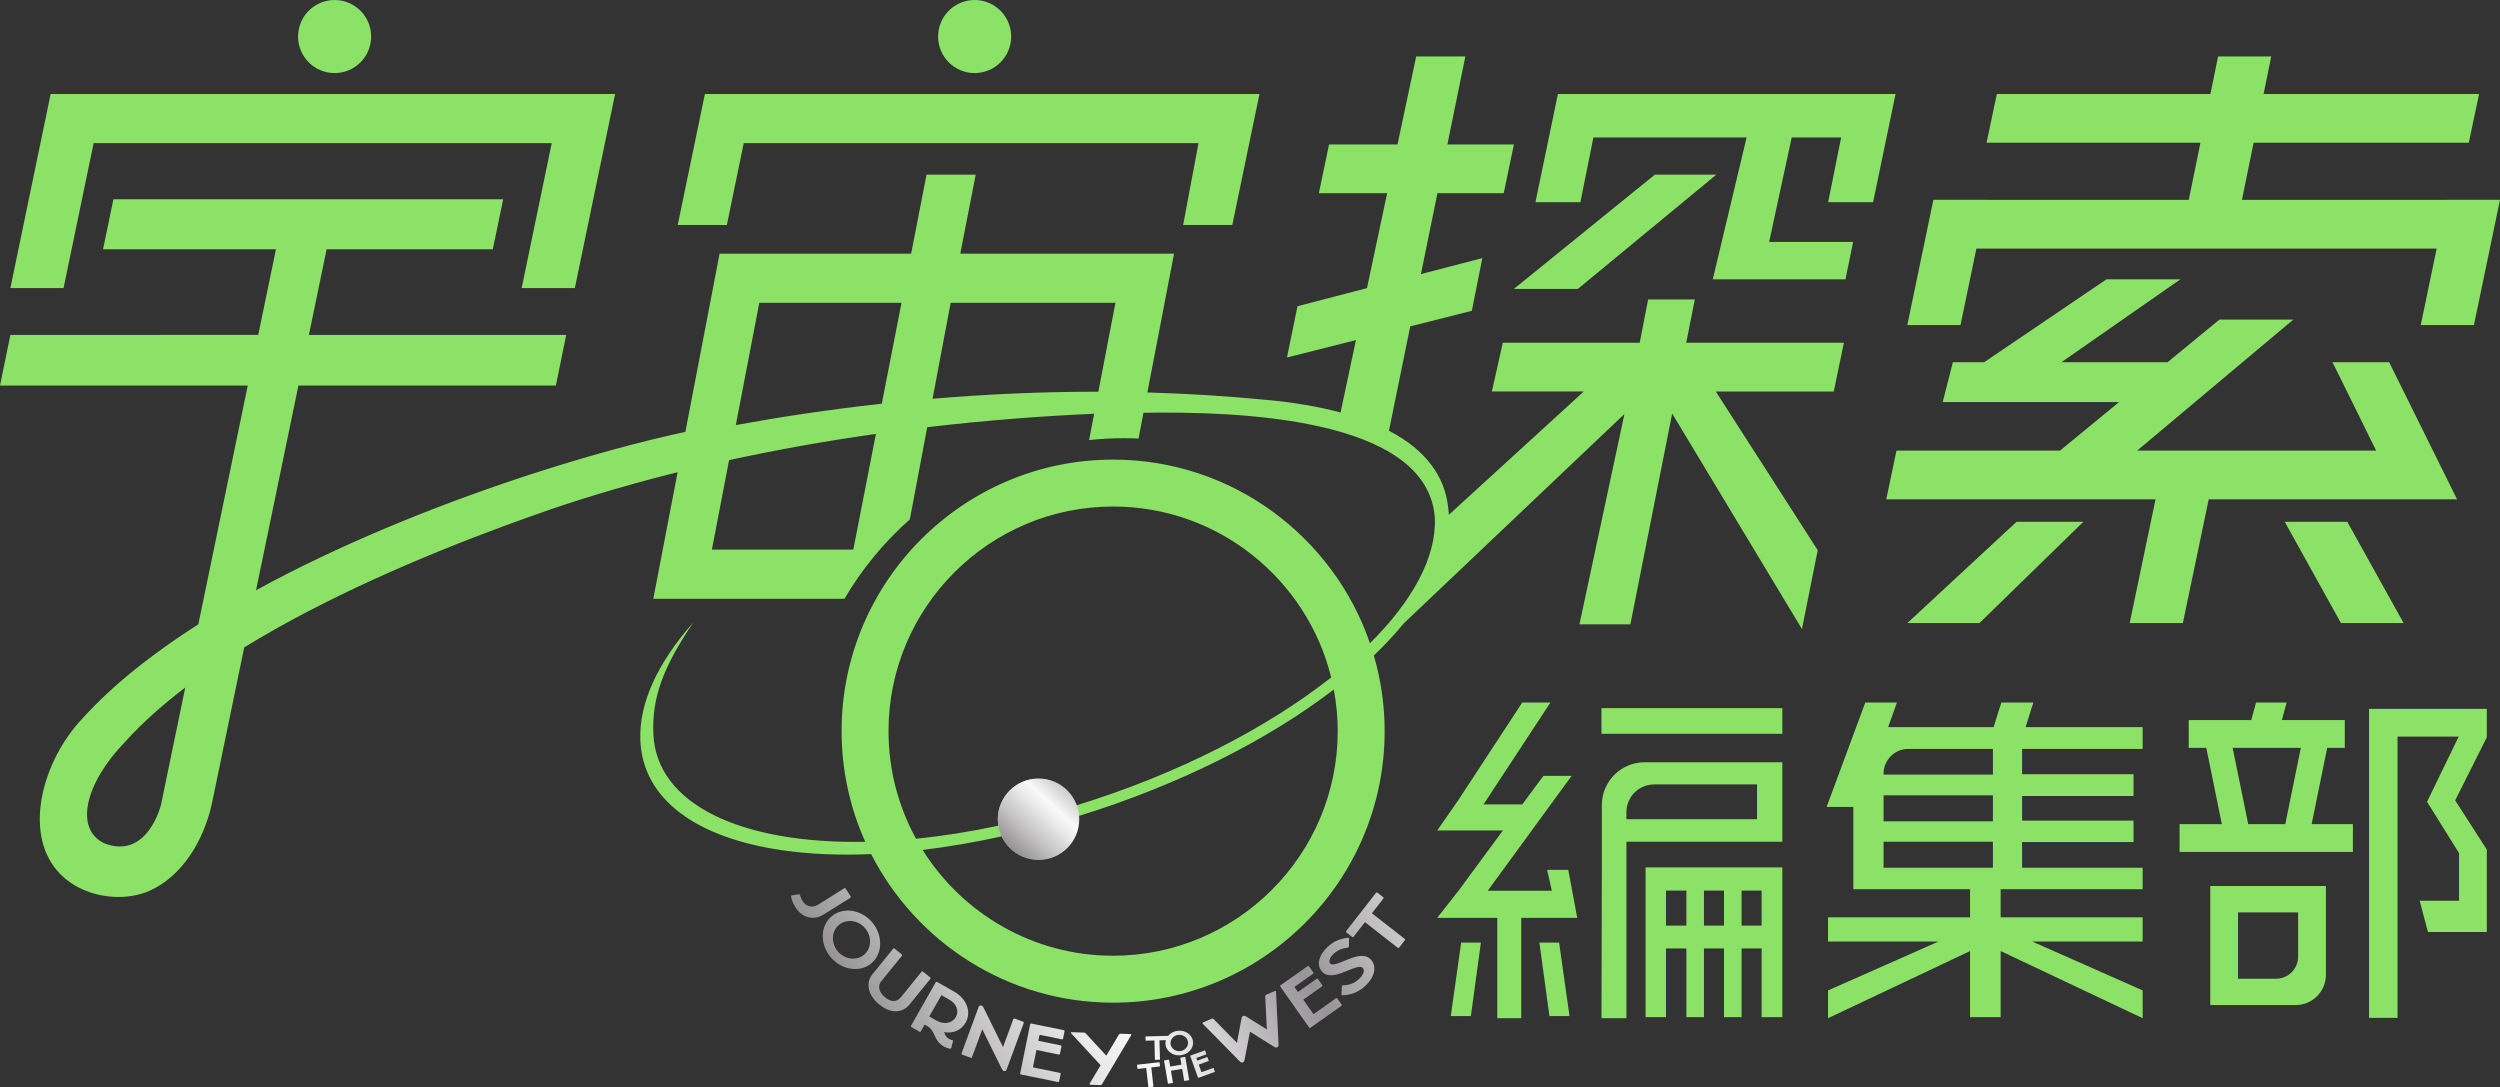
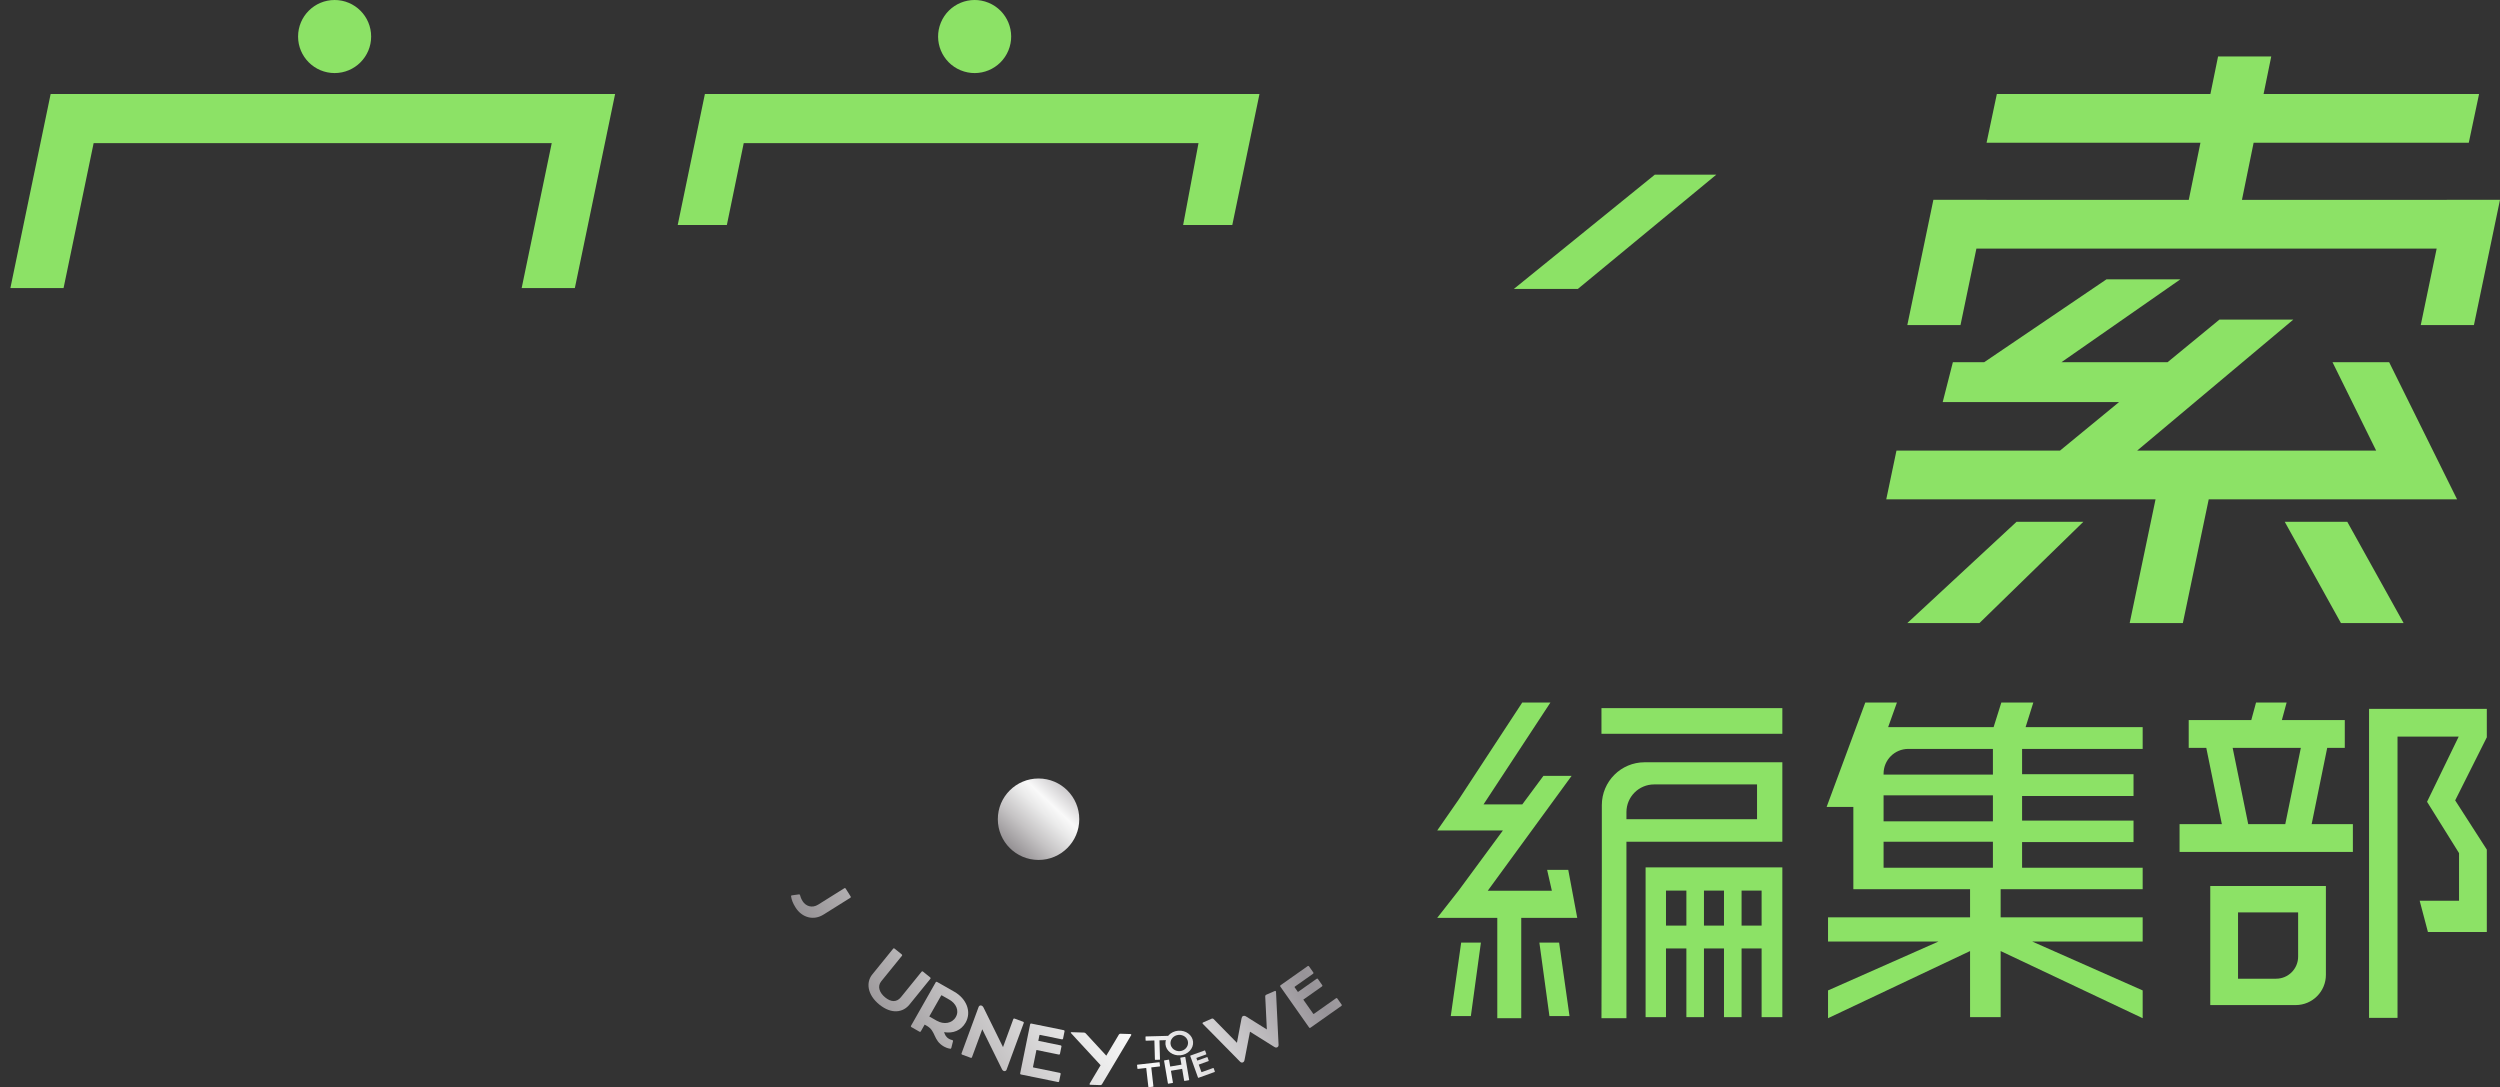
<svg xmlns="http://www.w3.org/2000/svg" xmlns:xlink="http://www.w3.org/1999/xlink" id="a" viewBox="0 0 894.929 389.186">
  <rect x="0" y="0" width="894.929" height="389.186" fill="#333333" stroke="none" />
  <defs>
    <style>.s{fill:url(#j);}.t{fill:url(#g);}.u{fill:url(#m);}.v{fill:url(#h);}.w{fill:url(#i);}.x{fill:url(#q);}.y{fill:url(#r);}.z{fill:url(#o);}.aa{fill:url(#p);}.ab{fill:url(#k);}.ac{fill:url(#n);}.ad{fill:url(#l);}.ae{fill:url(#f);}.af{fill:url(#d);}.ag{fill:url(#e);}.ah{fill:url(#c);}.ai{fill:url(#b);}.aj{fill:#8ce266;}</style>
    <linearGradient id="b" x1="460.64" y1="217.455" x2="253.852" y2="345.828" gradientUnits="userSpaceOnUse">
      <stop offset="0" stop-color="#efedeb" />
      <stop offset="0" stop-color="#e8e6e2" />
      <stop offset=".063" stop-color="#d9d7d4" />
      <stop offset=".183" stop-color="#b3b0b2" />
      <stop offset=".264" stop-color="#979398" />
      <stop offset=".522" stop-color="#f9f9f9" />
      <stop offset=".587" stop-color="#eaeaea" />
      <stop offset=".712" stop-color="#c5c3c4" />
      <stop offset=".876" stop-color="#8b878a" />
      <stop offset="1" stop-color="#dcdcdc" />
      <stop offset="1" stop-color="#b4b4b4" />
    </linearGradient>
    <linearGradient id="c" x1="470.604" y1="233.505" x2="263.816" y2="361.878" xlink:href="#b" />
    <linearGradient id="d" x1="481.563" y1="251.158" x2="274.775" y2="379.531" xlink:href="#b" />
    <linearGradient id="e" x1="491.863" y1="267.749" x2="285.075" y2="396.123" xlink:href="#b" />
    <linearGradient id="f" x1="500.453" y1="281.586" x2="293.664" y2="409.959" xlink:href="#b" />
    <linearGradient id="g" x1="507.96" y1="293.679" x2="301.172" y2="422.052" xlink:href="#b" />
    <linearGradient id="h" x1="513.02" y1="301.83" x2="306.232" y2="430.203" xlink:href="#b" />
    <linearGradient id="i" x1="524.556" y1="320.411" x2="317.767" y2="448.785" xlink:href="#b" />
    <linearGradient id="j" x1="525.329" y1="321.657" x2="318.54" y2="450.03" xlink:href="#b" />
    <linearGradient id="k" x1="524.154" y1="319.764" x2="317.365" y2="448.137" xlink:href="#b" />
    <linearGradient id="l" x1="520.841" y1="314.429" x2="314.053" y2="442.802" xlink:href="#b" />
    <linearGradient id="m" x1="517.97" y1="309.803" x2="311.182" y2="438.176" xlink:href="#b" />
    <linearGradient id="n" x1="519.794" y1="312.741" x2="313.005" y2="441.114" xlink:href="#b" />
    <linearGradient id="o" x1="521.65" y1="315.731" x2="314.861" y2="444.104" xlink:href="#b" />
    <linearGradient id="p" x1="523.91" y1="319.371" x2="317.121" y2="447.745" xlink:href="#b" />
    <linearGradient id="q" x1="525.448" y1="321.85" x2="318.66" y2="450.223" xlink:href="#b" />
    <linearGradient id="r" x1="400.003" y1="263.036" x2="355.104" y2="311.097" xlink:href="#b" />
  </defs>
  <g>
    <rect class="aj" x="573.281" y="253.492" width="64.75" height="9.186" />
    <path class="aj" d="m589.077,364.109h7.299v-24.591h7.299v24.591h6.292v-24.591h7.172v24.591h6.292v-24.591h7.174v24.591h7.424v-53.609h-48.954v53.609Zm34.355-45.305h7.174v12.533h-7.174v-12.533Zm-13.464,0h7.172v12.533h-7.172v-12.533Zm-13.591,0h7.299v12.533h-7.299v-12.533Z" />
    <path class="aj" d="m573.409,288.207v23.677l-.128,52.602h8.937v-63.175h55.813v-28.44h-49.286c-8.47,0-15.336,6.866-15.336,15.336Zm55.561-7.407v12.457h-46.752v-2.536c0-5.479,4.442-9.921,9.921-9.921h36.831Z" />
    <path class="aj" d="m727.877,251.478h-11.451l-2.769,8.809h-37.753l3.146-8.809h-11.327l-13.842,37.376h9.564v29.447h41.781v10.068h-50.842v8.682h39.515l-39.515,17.492v9.943l50.842-24.037v23.659h10.948v-23.659l50.84,24.037v-9.943l-39.515-17.492h39.515v-8.682h-50.84v-10.068h50.84v-7.677h-43.164v-9.186h39.892v-7.677h-39.892v-8.809h39.892v-7.804h-39.892v-9.061h43.164v-7.802h-41.906l2.769-8.809Zm-14.471,59.147h-39.138v-9.313h39.138v9.313Zm0-16.612h-39.138v-9.311h39.138v9.311Zm0-16.736h-39.138v-.347c0-4.883,3.958-8.841,8.841-8.841h30.296v9.188Z" />
    <polygon class="aj" points="890.208 253.744 848.051 253.744 848.051 364.359 858.244 364.359 858.244 263.685 880.142 263.685 868.815 287.017 880.267 305.391 880.267 322.431 866.173 322.431 869.13 333.631 890.208 333.631 890.208 304.132 878.883 286.515 890.208 263.937 890.208 253.744" />
    <path class="aj" d="m791.21,359.787h30.578c5.974,0,10.817-4.843,10.817-10.817v-31.8h-41.395v42.618Zm9.941-33.179h21.513v15.854c0,4.356-3.531,7.887-7.887,7.887h-13.626v-23.741Z" />
    <path class="aj" d="m833.076,267.711h6.292v-9.941h-22.525l1.707-6.292h-10.948l-1.707,6.292h-22.4v9.941h6.292l5.574,27.308h-15.139v9.943h62.042v-9.943h-14.762l5.574-27.308Zm-15.013,27.308h-13.264l-5.574-27.308h24.412l-5.574,27.308Z" />
    <polygon class="aj" points="553.822 311.38 555.526 318.858 532.572 318.858 562.589 277.74 552.501 277.74 544.932 287.956 531.058 287.956 555.014 251.478 544.926 251.478 522.105 286.316 522.104 286.313 514.481 297.29 522.104 297.29 527.056 297.29 537.995 297.29 522.106 318.855 522.104 318.851 514.481 328.569 522.104 328.569 527.056 328.569 535.984 328.569 535.984 364.486 544.561 364.486 544.561 328.569 564.608 328.569 561.389 311.38 553.822 311.38" />
    <polygon class="aj" points="551.055 337.424 554.65 363.715 561.84 363.715 558.118 337.424 551.055 337.424" />
    <polygon class="aj" points="519.336 363.715 526.526 363.715 530.121 337.424 523.059 337.424 519.336 363.715" />
  </g>
  <g>
    <polygon class="aj" points="682.768 223.043 708.584 223.043 745.789 186.783 721.874 186.783 682.768 223.043" />
    <polygon class="aj" points="817.869 186.783 837.993 223.043 860.429 223.043 840.259 186.783 817.869 186.783" />
    <polygon class="aj" points="834.966 129.646 850.601 161.307 765.038 161.307 820.945 114.402 794.496 114.402 775.945 129.646 737.954 129.646 780.521 99.985 754.072 99.985 710.306 129.646 699.077 129.646 695.434 143.921 758.575 143.921 737.419 161.307 678.881 161.307 675.226 178.757 771.622 178.757 762.365 223.043 781.4 223.043 790.657 178.757 869.476 178.757 878.057 178.757 879.569 178.757 855.242 129.646 834.966 129.646" />
    <polygon class="aj" points="875.894 71.514 875.888 71.543 802.555 71.543 806.734 51.088 883.757 51.088 887.44 33.638 810.299 33.638 813.042 20.213 794.007 20.213 791.264 33.638 714.817 33.638 711.134 51.088 787.699 51.088 783.519 71.543 711.128 71.543 711.134 71.514 692.099 71.514 682.768 116.359 701.803 116.359 707.497 88.994 872.257 88.994 866.563 116.359 885.598 116.359 894.929 71.514 875.894 71.514" />
-     <polygon class="aj" points="670.514 72.391 678.559 33.638 674.06 33.638 662.469 33.638 573.78 33.638 559.454 33.638 557.69 33.638 549.645 72.391 565.735 72.391 570.392 49.204 625.234 49.204 613.125 99.985 660.626 99.985 663.366 86.599 633.311 86.599 641.379 49.204 659.082 49.204 654.424 72.391 670.514 72.391" />
-     <path class="aj" d="m606.692,107.208h-16.699l-3.032,15.481h-49.002l-3.909,17.451h32.899l-48.304,44.146s.011-.974-.242-2.61c-1.188-11.218-8.061-20.642-21.2-27.488l7.627-37.358,22.041-5.565,3.767-18.873-21.987,5.723,5.91-28.949h23.727l3.643-17.451h-23.807l6.431-31.501h-17.595l-6.692,31.501h-24.512l-3.643,17.451h24.447l-7.218,33.975-24.878,6.475-3.767,18.357,24.694-6.235-5.508,25.928c-7.772-2.085-16.742-3.641-27.027-4.572l-.042.004c-14.28-1.386-28.336-2.219-42.082-2.606l9.544-49.686h-76.525l5.521-28.27h-17.595l-5.521,28.27h-68.559l-12.253,63.791c-15.891,3.418-35.371,8.669-56.308,15.516-2.232.711-3.409,1.116-3.409,1.116l-.003.008c-30.791,10.249-64.37,23.85-93.963,40.05l15.164-73.271h92.158l3.716-18.131h-92.122l6.346-30.663h59.496l3.716-17.902H40.603l-3.716,17.902h61.9c-2.115,10.221-4.231,20.442-6.346,30.663H3.716l-3.716,18.131h88.689c-5.896,28.489-11.792,56.977-17.688,85.466-16.378,10.456-30.732,21.774-41.565,33.796-13.901,14.674-21.187,40.093-8.993,54.372,8.221,9.651,23.313,11.612,33.089,7.229,11.69-5.241,19.23-17.812,22.207-30.679l11.682-56.446c28.826-17.721,63.24-32.46,93.221-43.532,2.269-.862,4.561-1.665,6.844-2.493,3.399-1.221,6.73-2.395,9.973-3.514,14.89-5.051,29.994-9.413,45.108-13.177l-5.324,27.717-3.38,17.595h68.44c6.256-10.683,14.168-20.277,23.392-28.43l6.222-32.996c21.206-2.498,41.357-4.004,59.755-4.817l-1.811,9.429c4.091-.439,8.242-.678,12.448-.678,1.761,0,3.509.055,5.252.133l1.774-9.235c32.207-.497,101.84,1.185,104.296,37.713h0c.566,14.052-8.02,29.658-23.222,44.788-13.11-38.194-49.359-65.732-91.943-65.732-53.598,0-97.203,43.604-97.203,97.201,0,14.109,3.046,27.511,8.476,39.622-44.481.799-74.836-13.434-75.853-38.667-.522-12.963,3.42-23.75,14.297-39.852-12.556,14.184-19.5,28.693-18.959,42.137.861,21.349,20.283,34.985,50.816,39.401,9.584,1.386,20.266,1.86,31.807,1.382,16.089,31.526,48.862,53.178,86.618,53.178,53.597,0,97.201-43.604,97.201-97.201,0-9.399-1.367-18.48-3.868-27.083,4.034-3.85,7.647-7.746,10.844-11.658l-.025.061,78.889-74.85-16.11,75.304h18.23l14.968-75.461,46.453,77.133,5.648-28.225-36.476-56.803h42.214l3.626-17.451h-56.436l3.071-15.481ZM57.607,288.198s-4.745,19.483-20.088,13.768c-11.121-5.097-7.002-21.676,7.208-36.349,6.11-6.78,13.423-13.289,21.59-19.507-2.903,14.029-5.807,28.059-8.71,42.088Zm247.855-91.446h-50.626l6.154-32.036c17.782-3.878,35.413-6.958,52.561-9.387l-8.089,41.422Zm10.201-52.238c-19.055,2.098-36.61,4.786-52.261,7.645l8.406-43.76h50.908l-7.053,36.115Zm77.52-4.287c-20.748-.025-40.643.932-59.35,2.519l6.477-34.347h58.987l-6.114,31.828Zm-75.123,121.495c0-44.335,36.07-80.403,80.404-80.403,37.707,0,69.418,26.096,78.061,61.172-22.959,18.123-54.951,34.674-91.382,45.867-2.012-5.547-7.278-9.533-13.52-9.533-7.97,0-14.431,6.461-14.431,14.431,0,.793.11,1.556.233,2.313-10.223,2.173-20.106,3.739-29.508,4.683-6.278-11.449-9.856-24.579-9.856-38.532Zm80.404,80.402c-28.725,0-53.966-15.152-68.189-37.873,9.071-1.079,18.552-2.704,28.333-4.856,2.311,4.888,7.248,8.293,13.014,8.293,7.97,0,14.431-6.461,14.431-14.431,0-.372-.082-.721-.109-1.086,36.145-11.14,68.048-27.343,91.518-45.34.908,4.829,1.405,9.802,1.405,14.891,0,44.334-36.068,80.402-80.403,80.402Z" />
    <polygon class="aj" points="33.519 51.233 197.505 51.233 186.739 103.131 205.776 103.131 220.192 33.638 211.973 33.638 201.155 33.638 37.169 33.638 18.132 33.638 3.716 103.131 22.752 103.131 33.519 51.233" />
    <circle class="aj" cx="119.782" cy="13.078" r="13.078" />
    <circle class="aj" cx="348.891" cy="13.078" r="13.078" transform="translate(203.294 330.407) rotate(-67.5)" />
    <path class="aj" d="m266.236,51.233h162.792l-5.498,29.317h17.595l9.736-46.912h-198.525l-9.736,46.912h17.595l6.04-29.317Z" />
    <polygon class="aj" points="614.378 62.534 592.364 62.534 541.929 103.423 564.833 103.423 614.378 62.534" />
  </g>
  <g>
    <g>
      <path class="ai" d="m283.182,320.867c-.035-.243.112-.333.248-.353l2.615-.357c.191-.021.317.131.373.358.103.494.359,1.221.906,2.096,1.038,1.65,3.268,2.683,5.608,1.186l9.353-5.86c.146-.092.326-.041.429.126l1.795,2.853c.103.166.071.349-.075.441l-9.521,5.966c-3.712,2.391-7.878,1.12-10.131-2.465-.965-1.532-1.42-2.725-1.6-3.992Z" />
-       <path class="ah" d="m297.652,328.055c4.051-3.46,10.553-2.568,14.521,2.067,3.932,4.592,3.858,11.214-.191,14.675-4.071,3.474-10.628,2.519-14.559-2.072-3.966-4.637-3.84-11.194.229-14.67Zm11.702,13.673c2.676-2.288,2.814-6.545.314-9.465-2.501-2.921-6.715-3.425-9.372-1.154l-.02.015c-2.691,2.303-2.847,6.539-.348,9.459,2.499,2.92,6.734,3.446,9.425,1.145Z" />
      <path class="af" d="m312.239,348.839l7.516-9.273c.11-.134.295-.143.446-.02l2.622,2.119c.15.122.181.308.073.442l-7.439,9.174c-1.499,1.85-.621,4.126,1.439,5.79,2.078,1.683,4.101,1.756,5.6-.094l7.438-9.176c.108-.134.296-.144.448-.021l2.621,2.121c.153.121.181.306.073.44l-7.534,9.291c-2.234,2.757-6.308,3.579-10.746-.013-4.395-3.558-4.807-8.007-2.557-10.78Z" />
      <path class="ag" d="m326.093,367.241l8.892-15.655c.086-.15.27-.188.44-.094l6.175,3.512c4.383,2.492,6.266,7.185,4.072,11.044-1.616,2.846-4.537,3.982-7.716,3.428.337.934.586,1.732,1.798,2.421.29.165.653.316,1.163.433.195.053.277.187.227.386l-.606,2.422c-.061.223-.208.31-.353.284-.996-.166-1.649-.423-2.255-.767-3.996-2.272-2.789-5.523-6.131-7.423l-.8-.454-1.397,2.459c-.086.151-.268.19-.438.094l-2.929-1.667c-.17-.094-.229-.272-.143-.422Zm9.225-1.858c2.567,1.457,5.519.998,6.844-1.33,1.323-2.329.013-4.871-2.288-6.18l-2.738-1.555c-.096-.054-.181-.019-.231.068l-4.251,7.482,2.664,1.515Z" />
      <path class="ae" d="m351.625,368.446l-3.701,10.059c-.059.164-.231.232-.416.164l-3.113-1.149c-.183-.069-.271-.231-.211-.395l6.124-16.647c.282-.769,1.265-.776,1.75.17l6.991,14.187,3.7-10.059c.061-.161.233-.229.416-.162l3.113,1.149c.184.068.272.232.211.395l-6.165,16.763c-.256.7-1.214.716-1.638-.154l-7.061-14.32Z" />
      <path class="t" d="m365.181,384.273l3.588-17.646c.034-.171.195-.266.388-.226l11.661,2.375c.191.04.303.189.268.359l-.548,2.699c-.036.169-.197.263-.388.226l-7.838-1.597c-.11-.023-.201.01-.227.131l-.405,1.994,8.03,1.633c.191.04.303.189.268.36l-.549,2.697c-.035.169-.196.263-.388.226l-8.028-1.638-1.231,6.054c-.02.098.048.186.156.21l9.478,1.93c.191.037.303.188.268.359l-.55,2.696c-.036.171-.194.266-.388.226l-13.298-2.71c-.192-.039-.303-.188-.268-.357Z" />
      <path class="v" d="m390.046,387.943c.499-.854,1.029-1.73,1.53-2.583l2.411-4.045-8.569-9.283c-.675-.739-1.348-1.457-2.021-2.199-.19-.204-.046-.348.121-.343l4.567.146c.248.007.44.161.602.316l1.698,1.842,5.632,6.109,3.234-5.408c.413-.705.854-1.438,1.265-2.144.088-.146.289-.313.568-.305l3.588.114c.279.008.356.235.269.381-.413.706-.854,1.438-1.265,2.144l-7.677,12.889c-.501.853-1.029,1.707-1.529,2.559-.089.146-.289.312-.568.305l-3.59-.114c-.278-.009-.355-.234-.266-.381Z" />
      <path class="w" d="m446.084,363.88l7.409,4.636-.394-8.201c-.064-1.192-.13-2.518-.186-3.688-.002-.213.117-.428.32-.518l3.112-1.364c.228-.101.422.059.434.296.06,1.249.109,2.473.179,3.744l.736,15.232c.016.453-.185.759-.516.904-.356.159-.643.065-1.056-.186l-8.66-5.415-1.947,10.07c-.081.44-.222.746-.58.902-.33.146-.691.088-1.012-.233l-10.563-10.733c-.922-.923-1.851-1.869-2.772-2.794-.166-.171-.154-.42.074-.52l3.138-1.377c.203-.09.442-.031.599.117.931.948,1.816,1.861,2.736,2.784l5.652,5.759,1.64-8.687c.078-.443.219-.747.551-.892.355-.157.692-.088,1.105.165Z" />
      <path class="s" d="m468.653,367.855l-10.358-14.727c-.099-.143-.057-.325.103-.436l9.718-6.858c.161-.113.346-.09.445.051l1.584,2.253c.101.141.057.323-.101.437l-6.532,4.607c-.09.065-.13.154-.059.255l1.166,1.664,6.691-4.723c.163-.11.349-.091.446.051l1.585,2.254c.098.14.057.322-.103.435l-6.694,4.722,3.552,5.051c.059.08.17.094.262.029l7.895-5.572c.161-.113.347-.092.446.051l1.584,2.251c.099.143.055.323-.103.436l-11.084,7.82c-.161.113-.343.091-.445-.051Z" />
-       <path class="ab" d="m480.478,356.276c-.111.002-.271-.086-.269-.329l.142-2.822c.024-.261.184-.376.355-.4,2.275-.096,4.072-.66,5.837-2.319,1.664-1.565,2.013-3.15,1.317-3.892-2.055-2.193-10.696,5.486-14.546,1.374-2.324-2.48-1.047-6.131,1.913-8.916,2.499-2.346,5.182-3.065,7.358-3.268.203-.025.342.121.349.251l-.074,2.895c.004.167-.104.336-.349.362-1.576.189-3.441.644-5.066,2.169-1.356,1.279-1.957,2.797-1.296,3.503,1.915,2.045,10.648-5.578,14.514-1.449,2.376,2.535,1.421,6.326-1.887,9.435-2.56,2.403-5.491,3.389-8.298,3.404Z" />
-       <path class="ad" d="m500.398,339.307l-11.723-9.146c-.058-.047-.111.019-.163.085l-3.994,5.12c-.121.153-.303.187-.441.081l-2.168-1.69c-.135-.108-.15-.294-.03-.448l10.698-13.711c.118-.154.303-.187.439-.081l2.167,1.69c.138.108.149.294.03.448l-4.011,5.142c-.048.066-.101.132-.043.178l11.728,9.145c.137.108.147.294.026.447l-2.073,2.659c-.121.154-.303.187-.441.081Z" />
    </g>
    <path class="u" d="m413.425,379.263l-.183-6.769c0-.034-.038-.033-.076-.032l-2.923.079c-.088.002-.152-.053-.154-.132l-.034-1.252c-.002-.079.059-.137.147-.14l7.825-.211c.088-.002.152.053.154.132l.034,1.252c.002.079-.059.137-.147.14l-2.935.079c-.037.001-.075.002-.074.036l.183,6.769c.002.079-.059.137-.147.14l-1.517.041c-.088.002-.152-.053-.154-.132Z" />
    <path class="ac" d="m417.201,373.795c-.212-2.418,1.815-4.59,4.552-4.83,2.712-.238,5.123,1.545,5.335,3.962s-1.851,4.603-4.563,4.841c-2.737.24-5.111-1.546-5.324-3.974Zm8.075-.709c-.14-1.597-1.667-2.778-3.392-2.627s-3.011,1.58-2.872,3.165v.012c.142,1.607,1.657,2.788,3.382,2.637,1.725-.151,3.023-1.579,2.882-3.186Z" />
    <path class="z" d="m411.077,389.066l-.761-6.729c-.004-.034-.041-.03-.078-.026l-2.905.329c-.087.01-.156-.039-.165-.118l-.141-1.244c-.009-.079.047-.142.135-.152l7.779-.88c.087-.01.156.039.165.118l.141,1.244c.009.079-.047.142-.135.152l-2.917.33c-.037.004-.074.008-.07.042l.761,6.729c.009.079-.047.142-.135.152l-1.508.171c-.087.01-.156-.039-.165-.118Z" />
    <path class="aa" d="m418.082,387.82l-1.374-8.078c-.013-.078.039-.144.126-.159l1.496-.254c.087-.015.158.031.171.109l.401,2.359,4.02-.684-.401-2.359c-.013-.078.039-.144.124-.159l1.498-.255c.085-.015.157.031.17.109l1.374,8.078c.013.078-.039.144-.124.159l-1.498.255c-.085.015-.157-.031-.17-.109l-.717-4.217-4.02.684.717,4.217c.013.078-.039.144-.126.159l-1.496.254c-.087.015-.158-.031-.171-.109Z" />
    <path class="x" d="m428.857,385.742l-2.774-7.71c-.027-.074.013-.149.096-.179l5.04-1.814c.083-.03.161.002.188.077l.424,1.178c.027.074-.013.149-.096.179l-3.389,1.219c-.046.017-.074.05-.055.104l.313.871,3.47-1.249c.083-.03.161.002.188.077l.424,1.178c.027.074-.013.149-.096.179l-3.47,1.249.952,2.644c.015.042.062.062.108.045l4.096-1.474c.083-.03.161.002.188.077l.424,1.178c.027.074-.013.149-.096.179l-5.748,2.068c-.083.03-.161-.002-.188-.077Z" />
  </g>
  <circle class="y" cx="371.77" cy="293.257" r="14.579" />
</svg>